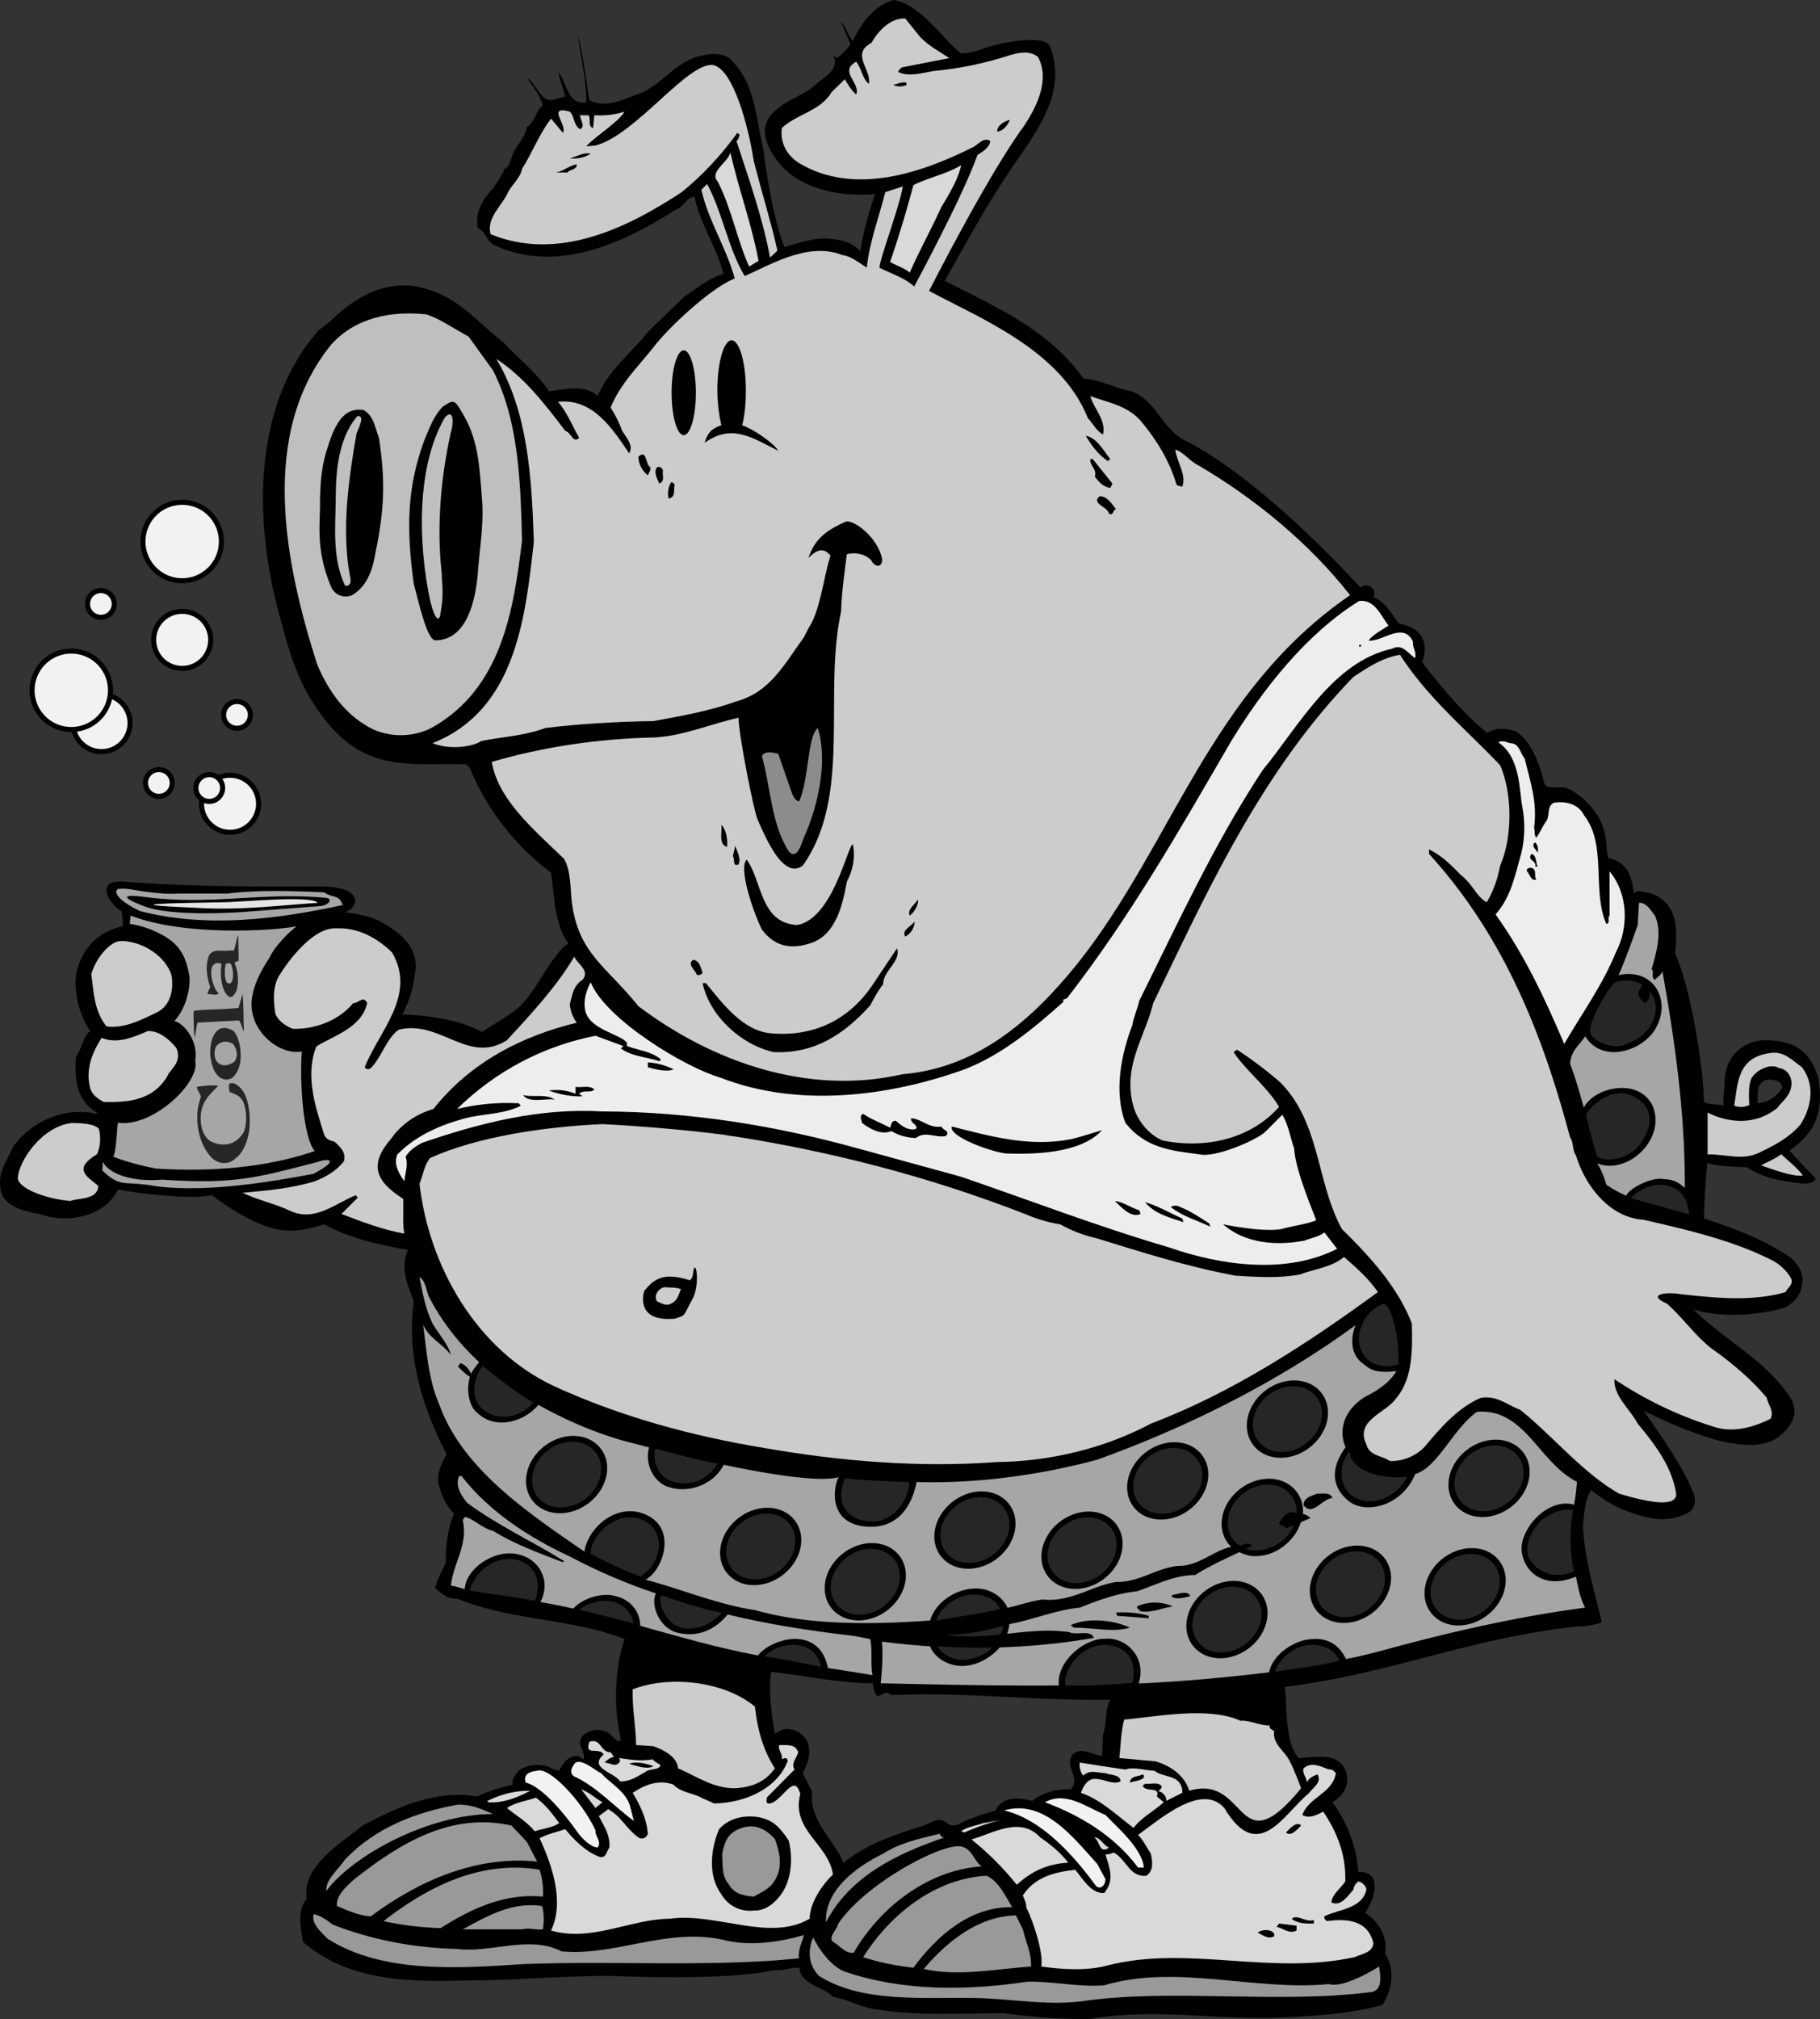
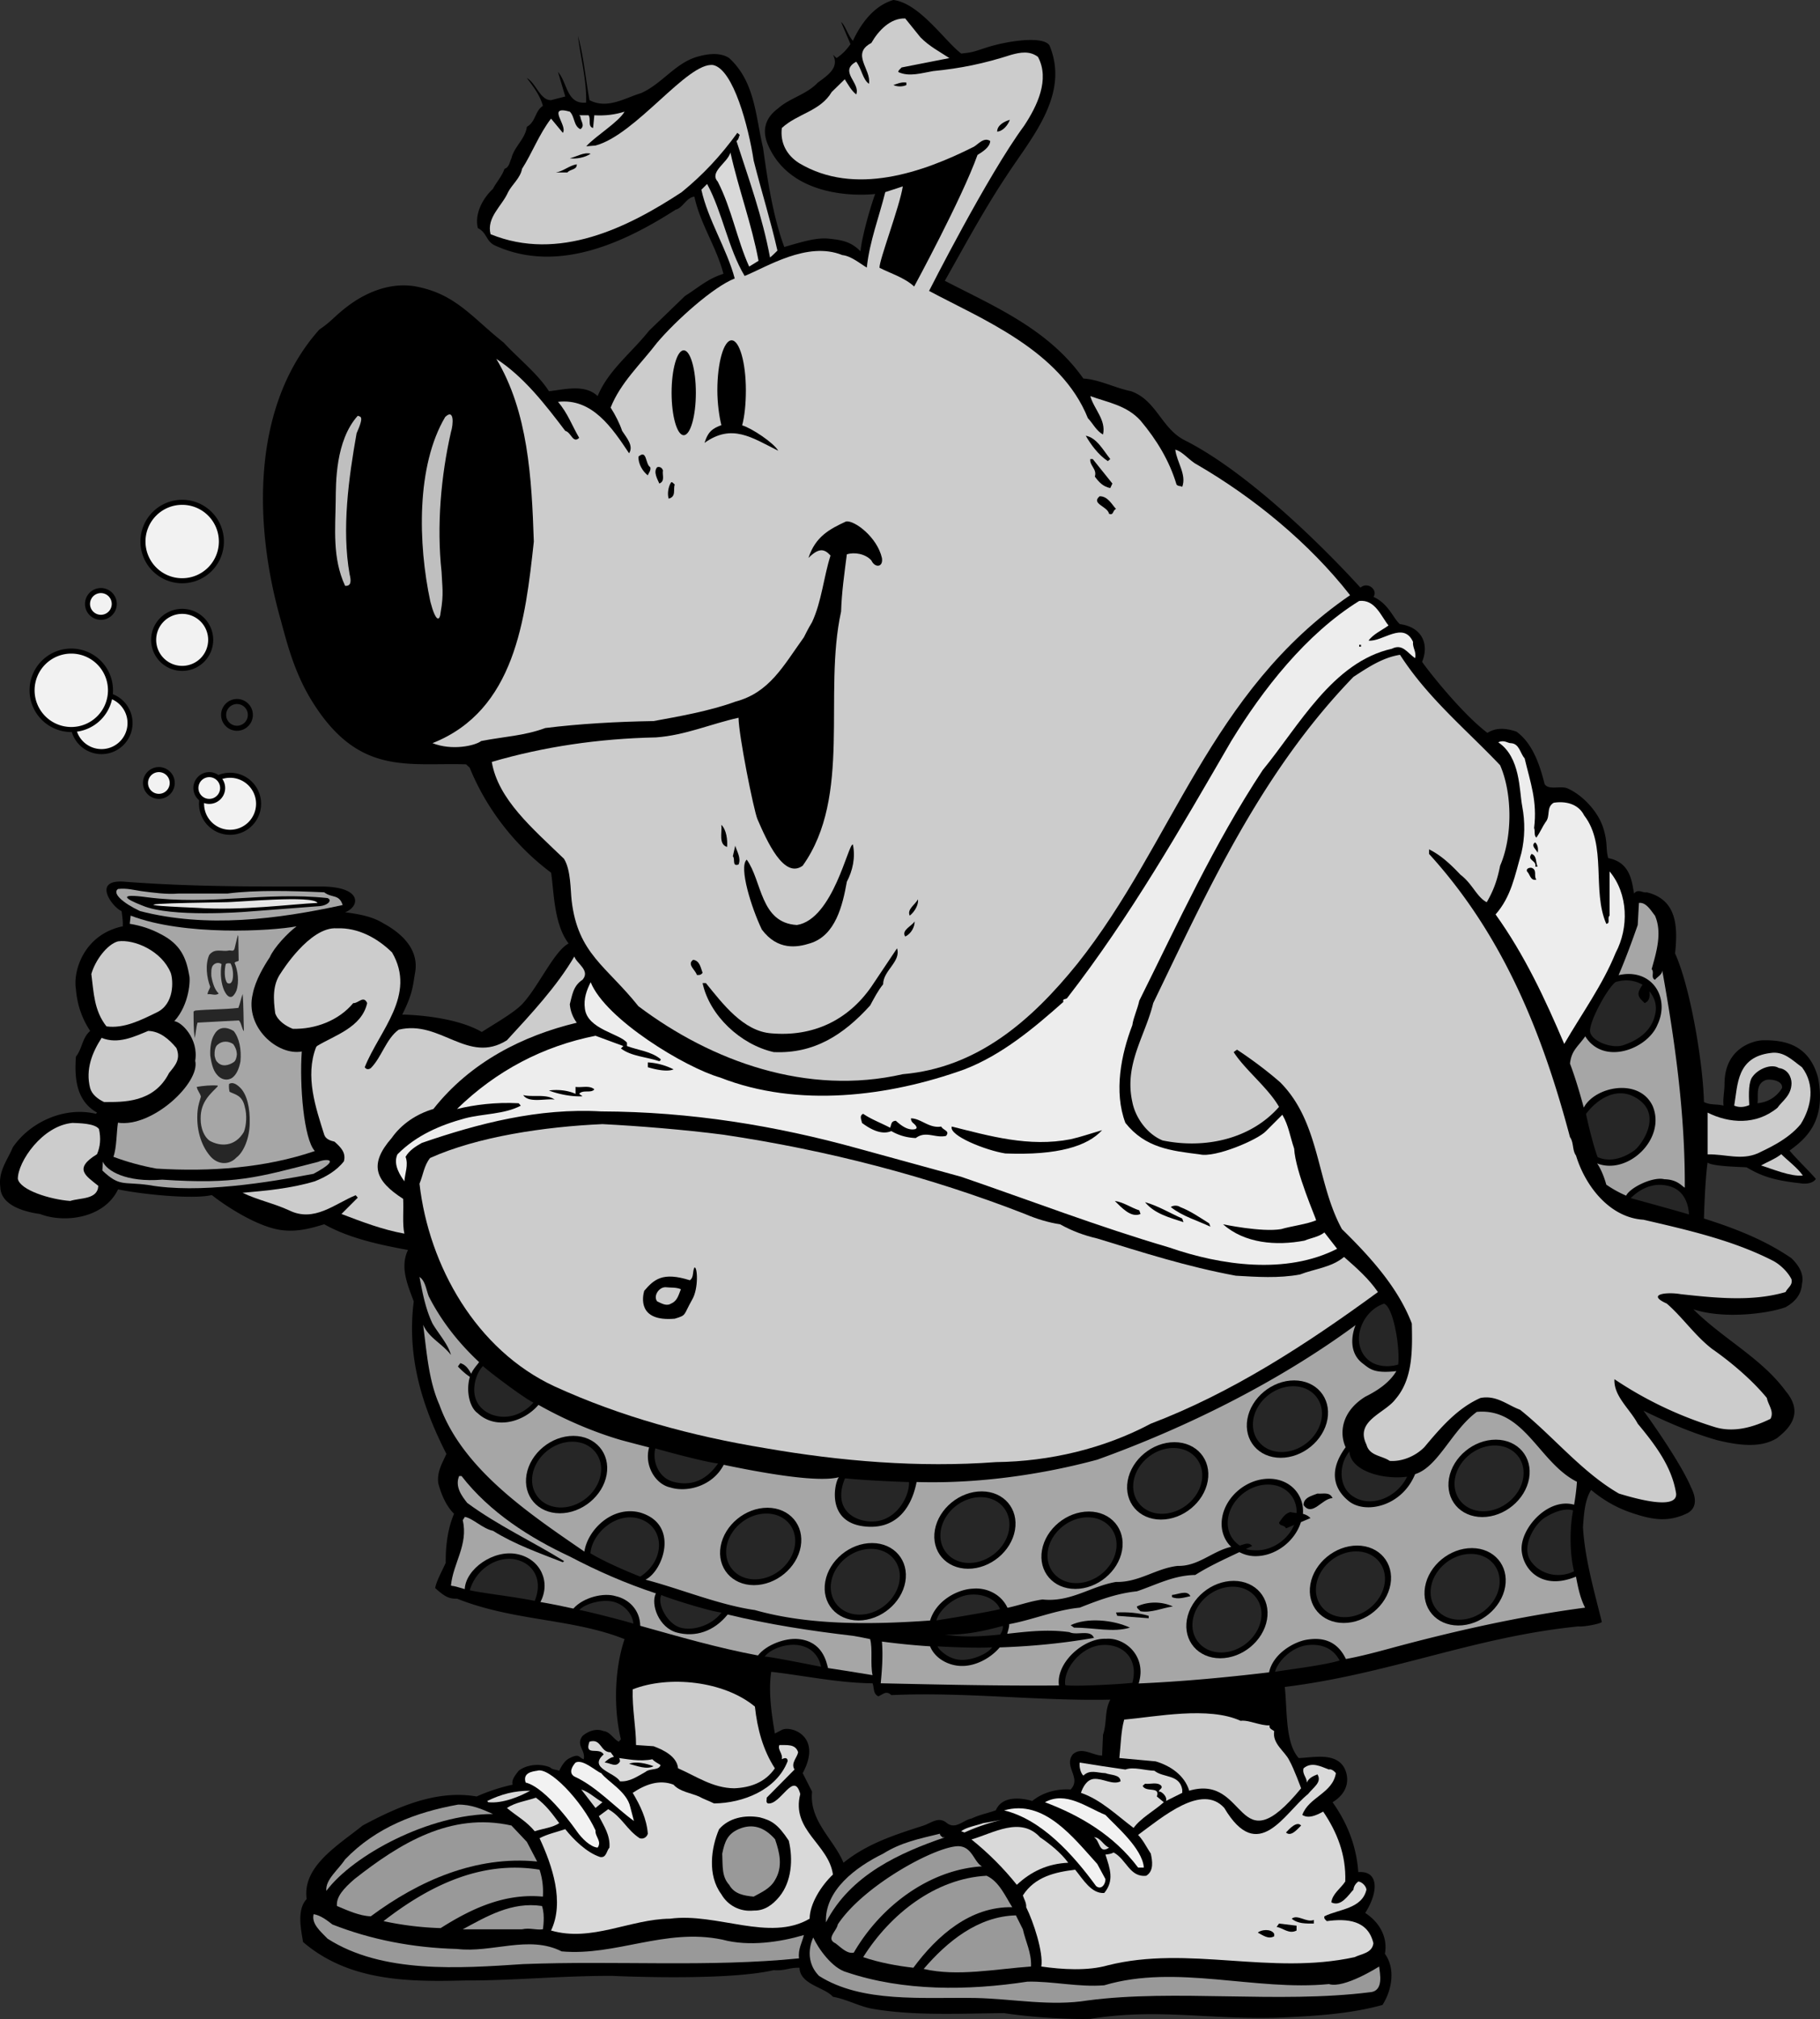
<svg xmlns="http://www.w3.org/2000/svg" width="361.06" height="400.34">
  <rect width="100%" height="100%" fill="#333333" stroke="none" />
  <path d="M190.695 10.625c2.102-.242 2.102-.242 4.844-1.145 3.992-1.316 11.351-2.476 12.66-.48 4.082 9.781-3.598 18.3-8.52 25.86-4.5 6.777-8.277 13.8-12.238 20.82 9.719 5.039 20.52 9.539 27.48 19.379 3.118.18 6.239 1.859 9.477 2.52 5.043 1.8 6 7.378 10.621 9.718 11.582 5.824 25.782 19.277 34.871 29.223 1.5-1.266 3.5.484 2.594 1.835 3.031 1.399 3.906 4.274 5.223 5.395 4.558.629 5.808 4.129 4.414 7.484 1.02 1.52 7.8 10.184 12.96 14.086 1.802-1.14 3.84-.902 5.759-.242 3.18 2.281 4.62 6.54 5.582 10.379.777 1.32 3.18.242 4.617.902 2.941 1.32 6.023 4.586 7.035 7.86.941 3.035.441 4.16.98 5.941 4.586.844 4.711 5.094 5.125 7.02.782-1.02 1.743-.063 2.52-.243 5.941 1.442 6.191 6.692 5.61 12.11 3.081 6.832 5.55 21.851 5.73 29.473 1.32.66 2.441.347 3.883.71-.157-1.351.195-2.847.199-4.355.02-7.246 6.02-8.621 7.738-8.598 4.38-.058 9.031.977 10.8 7.36 1.731 8.742-2.519 12.242-5.644 14.511 1.743 2.04 3.606 3.75 5.223 5.61-.598.96-2.152 1.047-3.113.867-5.735-.621-7.985-1.621-10.625-3.156-1.11-.09-6.84-.172-7.739-.95-.542 3.72-.722 11.098-.722 11.098 6.062 1.922 12 4.203 17.344 7.863 1.437 1.38 2.578 3.18 2.097 5.098-.12 2.16-1.441 3.602-3.242 4.621-3.418 1.258-12.223 2.43-18.297.418 5.88 5.883 13.5 9.66 18.297 16.203 3.527 4.184 1.082 7.203-1.738 9.364-2.61 1.57-6.11 1.82-11.942.355-5.039-1.441-9.84-3.539-14.52-5.82 0 0 7.2 9.84 9.481 15.3.371.735 1.746 3.61-.718 5.004-3.786 1.856-6.91 1.356-10.86.036-3-.961-5.762-2.52-8.281-4.621-1.262 1.98-1.441 4.8-1.621 7.382.36 6.297 2.3 12.93 3.742 18.809-.36.36-3.5.988-4.7.871-20.76 2.098-37.32 9.418-58.198 12 .507 4.629.058 11.098 2.757 14.098 2.758-.059 7.2-1.2 9 1.86 1.079 1.98 1 4.92-2.28 6.901 2.94 4.141 4.741 8.7 5.1 13.86 3.93-.34 4.18 3.66 1.38 8.101 2.879 1.86 4.5 4.86 3.902 8.098 2.156 2.941 1.379 7.262-.48 10.14-6.481 1.801-13.622 2.22-20.762 2.52-13.68.418-23.938-1.918-37.2.242-4.62.118-11.519-.3-17.101-1.14-8.34.058-17.938.597-26.34-.903-2.637-.539-4.918-1.859-7.617-2.34-1.68-1.917-6.516-2.398-6.637-5.757-2.09-.051-2.965.66-5.125.48-9.539 2.219-31.918 1.137-31.918 1.137-9.84-.059-20.101.96-29.101.902-11.34.297-23.16.238-32.34-7.62-.422-2.579-1.262-6.419.719-8.52-.899-6.48 6.18-10.621 11.101-14.579 6.84-3.66 14.578-7.14 22.621-5.761a36.78 36.78 0 0 1 7.137-2.34c-.297-.899.543-1.922 1.203-2.762 1.617-1.258 4.258-1.5 6.238-.66.48.48 1.2.422 1.801.66.48-.957 1.078-2.039 2.098-2.52 1.976-.968 1.726-.093 2.762.243.421-1.8-1.622-2.762-.239-4.621 1.137-.961 2.7-1.559 4.2-.961 1.257.12 1.917 1.562 3 2.101l.417-.48c-1.5-6.18-1.257-13.98.723-19.86-10.441-4.14-21.887-3.515-33.195-8.011-1.567-.004-2.317-.254-4.367-2.11.175-1.27 1.425-3.515 2.086-5.015-.036-3.13.34-6.63 1.648-9.723-1.434-1.406-2.457-3.547-3.117-6.008-.317-2.273.765-3.992 1.605-5.855-4.62-9.059-7.922-18.957-6.48-30.238-1.14-3.122-2.82-6.782-1.14-10.2-5.52-1.02-11.583-2.28-16.622-5.101-2.578.781-5.098 1.5-8.098 1.199-4.957-.453-11.832-5.078-14.191-6.988-3.89.91-14.39-.215-18.605-1.137-2.786 5.797-10.704 6.746-15.504 4.887-3.407-.465-7.782-1.84-7.86-5.34-.422-3.18 1.399-5.29 2.477-7.871 3.422-5.04 10.3-8.149 16.48-6.649l.243-.242c-4.2-2.34-4.5-6.957-4.2-11.097 1.258-1.563 1.2-3.66 2.82-5.102-1.62-2.461-2.581-5.219-2.82-8.281-.601-3.598 1.578-10.883 9.364-12.477-.286-.344.214.719-.305-3-1.73-.656-6.106-6.406.66-5.82 13.441 1.02 25.918.957 39.54.957 7.57.207 7.07 3.957 4.14 5.101 2.804.356 5.43.856 7.515 2.145 4.79 2.586 7.04 5.96 6.383 9.742-.492 2.852-.469 4.219-2.558 8.395 0 0 9.964.074 15.78 3.453 2.31-1.504 6.302-3.754 7.981-5.496 3.239-3.418 6.328-10.508 9.239-12.059-3-3.898-2.91-10.7-3.48-14.039-7.38-5.52-12.962-12.96-16.142-20.82l-.718-.66c-11.64-.36-21.32 2.32-30.512-12.442-3.316-5.328-4.809-10.738-6.207-16-5.402-18.84-6-42.539 7.617-57.777 2.531-1.711 2.781-2.461 5.633-4.64 3.398-2.571 8.648-5.071 14.238-3.743 7.38 1.621 10.61 6.164 16.672 10.961 3 3.242 6.719 6.121 9 9.66 2.938-.3 7.078-1.5 9.66.961 2.098-5.101 6.778-8.64 10.2-12.96l7.14-6.9c2.52-1.558 4.488-3.425 7.617-4.378-1.379-5.344-4.617-9.903-5.758-15.301-1.562.121-2.28 2.219-3.722 2.578-10.2 6.543-23.399 12.723-35.758 7.14-1.922-.84-1.621-2.581-3.48-3.48-.66-2.699.78-5.699 3-7.8.601-1.2 1.8-2.52 2.28-3.958.958-.3 1.02-1.382 1.38-2.101.539-2.281 2.761-3.84 3.058-6.242 1.742-.899 1.621-3.18 3.18-4.137-.54-2.043-1.86-3.781-3.18-5.52 1.801.958 2.64 4.438 4.801 4.38l2.82-.723-1.441-4.856c1.863 2.04 1.684 6.477 5.582 6.059.121-4.442-1.082-8.82-1.621-13.203 1.14 4.082 1.5 8.46 2.281 12.722 3.54 1.86 7.02-.421 10.2-1.379 4.14-1.8 6.718-5.882 11.101-7.199 1.86-.543 4.5-1.023 6.418.239 5.16 4.738 5.223 11.578 6.723 17.82.898 6.539 1.988 13.64 4.207 19.64 4.175-1.226 6.558-1.902 8.992-1.64 2.683.289 4.308.664 6.125 2.488.308-3.074 2.008-8.902 2.91-11.363 0 0-15.852 2.039-21.098-9.367-1.136-2.399-1.379-5.22 1.864-7.618 2.277-2.042 5.632-2.726 7.859-5.101 2.273-1.625 4.258-3.121 3-5.52l.719.66c1.14-.78 1.922-1.562 2.761-2.761l-1.863-4.38c.781.54 1.32 2.579 2.34 3.72 1.562-3.36 4.14-6.961 8.043-8.098 5.219.66 10.273 8.254 13.453 10.625zm159.668 203.512c-2.219.781-1.473 3.242-1.703 4.62 1.98-.179 3.781-1.198 4.86-3 .242-1.378-2.012-1.859-3.157-1.62zM153 331.5c-.598 3.84.062 8.34.722 12.238l1.38-.718c1.679-.903 8.163 1.109 4.14 8.578l1.86 3.66c-.602 5.82 4.257 9.36 6.238 14.101 4.742-3.84 10.32-5.582 15.902-7.379 1.68-.601 3.023-1.851 4.617-.48 1.742 1.32 3.242-.602 4.863-.902 1.797-.84 3.418-1.094 4.84-1.645 1.203-2.824 4.82-2.555 7.219-1.836 2.102-1.738 4.98-2.457 7.617-2.277 2.223-2.34-1.437-4.5.422-6.961 1.8-1.621 3.84.18 5.82.238l.18-4.137c.84-2.46.242-4.62 1.442-6.96-14.461.3-28.563-1.563-43.442-.903-1.02-.957-1.558-.18-2.578.242-1.082-.539-.781-1.68-1.14-2.582-6.72-.058-13.38-1.5-20.102-2.277" />
  <path fill="#a6a6a6" d="M244.246 306.719c-1.465-1.41-2.192-3.504-1.781-5.848.75-4.234 4.91-7.664 9.296-7.652 4.114.011 7 3.094 6.723 6.96.543.134 1.086.407 1.496.84l-1.902.805c-.02.07.02-.07 0 0-1.172 3.766-4.984 6.75-9.024 6.742-1.222-.004-2.234-.316-3.187-.796-2.996 1.43-5.914 2.734-8.746 4.527-4.32.062-7.8 1.98-11.582 3.242-4.078.418-7.68 1.8-11.34 3.238-4.805.47-9.313 2.414-14 3.274.066.64-.379 1.738-.375 1.906 4.043-.445 8.035-.926 12.336-.32 1.441.722 4.2-.598 4.86 1.14-6.02 1.051-12.329 1.676-18.692 1.883-1.938 2.281-5 3.781-7.688 3.676-2.195-.04-5.062-1.27-6.125-3.89a138.295 138.295 0 0 1-9.554-.946c.238 2.879 0 5.758-.239 8.277 11.543.25 23.43.532 35.356.43-.625-4.516 4.937-9.453 9.312-9.254 3.813-.324 8.188 3.488 6.5 8.86 8.715-.383 17.36-1.196 25.872-2.208.816-3.789 5.023-6.05 7.382-6.453 2.684-.46 5.934-.21 7.864 3.809 2.82-.508 5.949-1.34 8.691-2.082 12.602-3.422 25.922-6.422 38.762-8.102-.985-1.89-1.403-4.015-1.809-6.152-6.637 2.754-10.387-1.246-10.773-5.078-.438-4.313 5.136-10.668 10.398-9.184.258-1.484.461-2.996.563-4.543-7.559-3.78-10.38-14.703-19.86-13.863-4.98 3.66-7.652 10.922-12.246 12.348-2.656 6.511-10.031 8.011-13.254 5.27-2.152-1.759-4.465-5.259-.523-10.606-1.254-2.688-.93-7.016 3.883-10.012 2.433-1.215 4.789-2.766 6.175-5.078-4.437.5-5.25-.438-6.66-1.508-3.61-2.738-1.433-7.617-1.433-7.617-15.418 11.34-33.723 20.383-51.243 26.683-11.078 2.993-23.77 4.797-35.84 4.43-1.199 6.074-4.824 9.512-10.527 8.781-7.894-1.011-5.484-9.52-4.843-9.746-3.899 1.043-13.641-.507-22.895-2.449-2.184 4.238-7.309 5.55-10.605 4.488-2.954-.625-5.204-4.375-4.196-7.937a367.903 367.903 0 0 1-5.594-1.465c-5.41-1.578-11.136-4.023-16.355-6.969-2.934 3.434-8.496 4.996-12.09 1.625-1.61-1.148-2.324-4.449-1.52-7.183-.827-.54-1.613-1.25-2.374-2.055l.48-.66c1.078.305 1.652 1.191 2.156 2.11.356-.876 1.04-1.59 1.575-2.313-4.02-3.746-7.457-8.074-9.97-12.996-.542-1.32-.66-3.059-1.859-3.899.598 3.18 1.2 6.36 2.579 9.238 1.199 2.043 3.12 4.141 3.66 6.243-1.739-2.282-4.38-3.36-5.52-6 .719 5.398 1.078 11.039 3.238 15.898 4.563 12.781 17.957 21.652 28.758 29.09.578-4.164 5.39-9.164 10.985-7.77 7.968 2.293 4.656 11.606 1.132 13.332 6.903 1.801 14.567 5.008 21.708 6.028 10.695 3.035 23.058 2.898 34.753 2.074 1.188-3.953 5.438-6.203 8.508-6.32 2.867-.258 5.68 1.242 6.844 3.797 2.32-.493 4.555-1.32 6.953-1.649 5.578.598 9.602-2.64 14.578-3.48 4.563.117 7.922-2.7 12.242-3.18 4.09.11 6.883-2.953 10.606-3.781" />
  <path fill="#ccc" d="M182.582 7.379c1.738 1.8 3.957 2.941 5.758 4.14l-9.48 1.86c-.24.3-.661.539-.661.902 2.16 1.02 4.742.176 6.902-.183 5.461-.54 10.04-1.47 15.48-3.22 1.81-.5 3.661-.858 5.34.403 2.4 4.5-.179 9.778-2.761 13.676-7.258 9.844-18.844 32.727-18.844 32.727 10.32 5.539 26.133 11.78 31.504 25.234 1.02 1.082 1.68 2.52 3 3.242.66-2.883-1.8-5.039-2.52-7.62 3.422 1.257 7.2 1.8 9.962 4.858 3.238 3.84 5.757 8.04 7.136 12.66.301.422.844.239 1.14.481.903-2.46-1.077-4.86-1.378-7.379 1.5.36 2.82 2.219 4.379 3 11.043 6.418 22.14 15.418 30.3 25.86-27.84 19.078-35.16 49.257-54.058 73.02-9.242 11.46-19.98 20.698-34.68 21.96-18.902 4.32-37.87-2.5-52.449-13.48-6.363-7.98-12.012-10.391-13.246-20.946-.246-2.094-.14-6.07-1.516-8.281-6.25-6.04-13.07-11.773-14.328-19.215 10.258-3 21.117-4.621 32.578-4.86 5.82-.421 10.922-2.698 16.38-3.898-.005 3.309 2.995 18.309 3.745 20.11 1.875 4.324 5.25 11.949 8.977 9.23 9.84-13.8 4.02-34.023 7.617-50.402.121-3.899.66-7.559 1.14-11.34 1.5-.48 3.66-.121 4.86 1.2.723 1.562 2.406 1.386 2.102-.481-.946-4.133-5.446-7.508-7.114-7.239-3.242 1.5-6.082 2.98-7.464 7.239 2.007-2.008 3.132-1.883 4.379-.477-1.38 4.32-1.743 9.059-3.66 13.2-.712 1.144-1.622 3-1.622 3-4.14 5.757-6.824 10.972-13.605 12.773-5.11 1.87-11.293 2.945-16.215 3.847-7.258.118-14.758.54-21.48 1.38-4.2 1.558-8.16 1.68-12.72 2.577-1.261.961-5.82 1.942-9.66.422 16.38-6.48 18.422-24.539 20.102-39.96-.422-12.66-1.14-25.739-7.441-36.239 5.46 3.54 9.718 9.059 13.68 14.278 1.199.3 1.5 2.582 2.761 1.382-1.383-2.34-2.281-4.922-4.203-7.14 6.781-.782 10.742 5.16 14.102 10.199.96-1.5-.54-3.121-1.38-4.441-.48-1.438-1.32-3.118-2.28-4.618 1.98-4.98 5.94-8.582 9.242-12.902 3.777-4.438 11.132-11.04 15.375-12.7-1.563-5.878-5.297-11.597-6.618-17.597l1.141-1.14c3.059 5.64 4.14 12.718 7.441 18.238 4.293-1.715 12.418-6.965 19.38-4.14 1.8.179 3.663 1.8 4.859 2.476.539-5.16 2.46-10.098 3.66-14.957l3.48-1.141c-.601 3.961-4.742 14.762-4.62 16.14 2.1 1.083 4.91 1.907 6.874 3.712 0 0 9.446-17.391 12.567-26.09.96-.598 2.46-1.5 2.52-2.762-1.263-.836-2.403.664-3.243 1.14-10.137 5.102-23.637 9.84-34.68 3.243-2.457-1.563-3.777-4.02-3.418-6.961 3.121-2.879 7.621-3.3 9.899-7.14l2.582-2.52c.66 1.02 1.32 2.281 2.277 3 .902-2.281-3.539-4.559 0-6.48 1.082 1.382 1.262 3.48 2.524 4.382.539-2.82-3.66-5.941.476-8.101 1.442-2.52 3.84-4.98 6.723-4.86l3 3.719" />
  <path d="M135.64 86.293c1.329 0 2.407-3.766 2.407-8.414 0-4.649-1.078-8.414-2.407-8.414-1.328 0-2.406 3.765-2.406 8.414 0 4.648 1.078 8.414 2.406 8.414m11.59-1.949c1.82.504 6.285 3.472 7.16 5.035-5.285-2.64-9.187-5.438-14.625-1.563.75-2.375 1.688-2.875 3.344-3.515-.441-1.75-.797-4.399-.797-6.922 0-5.469 1.266-9.899 2.828-9.899 1.563 0 2.829 4.43 2.829 9.899 0 2.668-.25 5.184-.739 6.965" />
  <path fill="#ccc" d="M149.52 31.86c1.62 6.394 3.37 11.894 4.71 17.828-.465.44-.93.949-1.469 1.37-1.5-8.038-4.199-15.538-6.66-23.101.48-.297.418-.777.66-1.2l-.48-.417c-3.36 4.617-6.781 8.281-11.039 11.758-10.68 7.023-24.422 13.859-37.922 8.34-.84-3.36 2.281-5.579 3.48-8.34.72-1.438 2.461-2.82 2.762-4.618 1.977-3.062 3.36-6.843 5.758-9.96l2.34 2.82c1.02-1.442-3.36-5.52 1.379-4.203 1.023 1.023.722 2.82 2.101 3.484 1.02-.723 0-1.683 0-2.523l-.238-.239h1.86c.539.72-.243 2.22.898 2.52l.242-2.52c2.16.121 4.137-.12 6-.722-1.203 2.101-5.687 4.777-7.605 6.875l1.843-.153c8.04-2.14 18.282-16.629 23.34-15.96 4.035.855 7.035 12.355 8.04 18.96" />
  <path d="M179.82 16.86c-.719.359-1.86.359-2.578 0 .598-.18 1.559-.66 2.578-.481v.48m20.52 6.899c-.36 1.023-1.38 2.281-2.52 2.34 0-1.317 1.5-2.04 2.52-2.34m-83.16 6.722c-1.141.778-2.88 1.079-4.141.899 1.383-.3 2.762-1.258 4.14-.899" />
  <path fill="#d9d9d9" d="m150.48 51.719-1.86 1.14c-2.398-5.28-3.48-11.52-6.237-16.859-1.743-1.922 1.976-3.723 2.52-5.762 1.616 7.262 4.198 14.102 5.577 21.48" />
  <path d="M114.422 32.578c.058 1.14-1.262.902-1.86 1.621h-2.281c1.5-.242 2.64-1.379 4.14-1.62" />
-   <path fill="#d9d9d9" d="M186.722 41.098c-1.98 4.382-4.32 8.582-6.242 12.96-1.09-.93-2.215-1.18-3.898-2.113a223.37 223.37 0 0 0 4.617-15.226c3.063-1.559 6.48-2.16 9.48-3.961-.539 2.64-2.34 5.699-3.957 8.34" />
-   <path fill="#bfbfbf" d="M97.8 73.438c5.102 9.96 5.462 22.019 5.762 33.722-1.68 14.098-4.14 29.219-17.582 36.957-4.078 2.34-9.66 2.223-13.62-.418-4.798-2.941-7.72-7.82-9.477-12.062-6.301-19.797-11.641-45.477 2.816-63.297 4.863-5.461 12.063-6.719 18.902-6 3 1.02 5.578 2.937 8.34 4.379l4.86 6.719" />
  <path d="M92.039 82.438c3.101 5.44 3.101 10.94 3.66 17.582.191 4.859-.598 9.058-.898 13.617-.41 4.742-1.91 13.367-8.5 13.332-1.66-.215-3.32-7.93-4.22-11.23-1.44-10.61-1.44-18.86 2.098-28.442 1.211-2.918 1.961-4.918 3.66-6.66 2.301-1.508 2.301-1.508 4.2 1.8M75.18 86.82c1.21 8.059 1.21 13.809-.72 22.918-.534 3.215-1.62 6.54-4.62 8.282-1.618.66-3.418 0-4.141-1.622-3.309-7.77-2.059-13.144-2.219-17.378.16-5.016.41-7.641 2.496-13.102 1.664-3.79 3.446-4.98 6.145-4.621 2.101 1.203 2.281 3.601 3.058 5.523" />
  <path fill="#bfbfbf" d="M89.46 85.68c-1.98 8.699-2.855 18.59-1.859 27.718.102 2.793.477 4.356-.172 7.946-.164 1.91-.976 2.097-2.054-2.051-2.461-11.5-2.809-26.89 2.945-36.613 1.82-1.739 1.633 1.449 1.14 3m-18.718.238c-1.563 8.82-2.977 18.96-1.383 27.96.281 1.126.422 2.4-.898 2.282-2.57-5.531-1.922-11.402-1.86-17.039.04-3.242-.086-11.742 4.38-16.683.421.242 1.41-.184-.239 3.48" />
  <path d="m220.262 91.02-.481.418c-1.922-1.258-3.422-3.36-4.383-5.04 2.223.422 3.485 2.942 4.864 4.622M129 92.637c.18.66-.301 1.082-.48 1.62-.958-.718-1.919-2.218-1.86-3.718 1.742-1.5 1.32 1.5 2.34 2.098m91.68 3.242-.418.898c-1.442-.297-2.223-1.14-3.063-2.277.48-1.5-1.078-2.16-.898-3.48h.48l3.898 4.859m-89.159-2.582c-.18.902.48 2.101-.72 2.582-.359-.84-1.261-2.34-.417-3.242.539-.18 1.02.183 1.136.66m2.341 2.762c-.36.96.362 2.398-1.2 2.82-.3-.84-.121-2.34.48-3.242.301-.117.48.3.72.422m87.538 4.859c-.719.3-.418 1.32-1.379.96-.297-1.5-3.66-1.98-1.86-3.48 1.622 0 2.403 1.622 3.24 2.52" />
  <path fill="#ededed" d="M275.46 124.02c-1.198.898-3 1.68-3.96 3 2.761.3 6.898-3.903 8.82.238-.121 1.199.719 1.98.422 3.242-1.563-1.02-2.461-2.941-4.621-1.863-11.762 2.64-18.422 15.3-25.621 24.062-9.66 14.64-16.801 30.301-24.48 45.719-.36 1.68-1.2 3.422-1.38 4.86-2.218 5.761-3.718 13.202-1.378 19.382 3.96 4.977 9.058 5.52 14.757 6.238 2.996.73 11.52-2.878 13.14-4.62l3.24-3.239c1.26 2.16 1.5 4.258 2.343 6.719.238 4.562 4.363 13.906 4.363 14.207-1.8.777-4.965 1.164-6.945 1.754-3.898.66-11.52-.961-11.52-.961 4.258 3.781 10.5 4.32 16.141 3.242 1.32-.543 2.82-.723 3.961-1.621l2.52 3.238c-10.083 5.16-23.04 3.301-33.243-.238-14.277-4.2-27.36-9.242-41.34-14.04-6.777-1.859-13.558-3.722-20.34-5.581-16.437-4.559-33.3-7.32-51.058-7.38-12.422-.718-24.422 2.4-35.582 6.24-1.2.66-2.52 1.5-3.238 2.76.601 1.622-.121 3.24-.239 4.86-.66-.96-2.34-3.238-1.382-5.34 3.722-3.78 8.52-5.82 13.382-7.14 3.66-.961 7.797-.778 11.098-2.52l-.418-.48c-4.68-.238-8.703.3-12.242 1.14 7.8-7.62 17.16-12.48 27.48-14.52l5.52 2.04-.48.48c2.042 1.559 5.101 1.68 7.62 2.52.18-.121.36-.238.239-.418-1.918-1.563-4.438-1.742-6.656-2.582v-.66c-1.383-1.801-7.805-2.63-8.344-6.719-.297-2.039.363-3.719 1.14-5.281 2.961 7.37 18.782 16.922 25.68 18.902 15.422 6.059 33.48 3.777 48.48-1.62 7.442-2.88 13.68-8.103 19.622-13.38-.239-.66.422-.48.718-.723 12.602-16.257 22.442-33.539 32.582-51 6.239-10.199 14.82-21.238 25.38-27.777 3.18-.363 4.378 3.117 5.82 4.86" />
  <path d="M269.64 128.219h.36v-.36h-.36v.36" />
  <path fill="#ccc" d="M277.742 129.84c5.52 8.578 13.02 14.7 19.86 21.898 2.46 5.64 2.46 14.282 0 19.922-.587 2.969-1.337 4.969-2.657 7.242-1.98-1.02-2.863-3.703-5.203-5.445-1.922-2.039-3.902-3.898-6.242-5.039v.902c14.82 16.258 22.562 35.817 27.96 56.16.778 1.079.423 2.579 1.2 3.657 1.8 5.941 6.601 12.3 13.379 12.722 8.52 1.98 17.64 4.02 25.62 8.098 1.442.723 3 2.223 3.724 3.66.355 1.203-.782 1.742-1.145 2.582-6.539 1.918-13.68 1.2-20.816.418-2.782-.488-6.907.012-2.762 1.863 3.18 2.758 5.578 6.36 9 9 3.539 2.457 7.86 6.06 10.86 9.72.242 1.378 1.5 2.64.718 4.14-3.297 1.617-7.258 2.82-11.098 1.617a75.627 75.627 0 0 1-19.859-9.477c-.18 3.36 3.059 5.88 4.617 8.817 3.485 4.203 6.781 8.523 7.621 13.863.246 3.344-7.98 1.02-11.34 0-7.32-4.203-13.14-11.46-19.617-16.62-2.582-.962-4.68-2.942-7.863-2.34-4.617 2.038-7.98 6-11.098 9.718-1.742 1.8-4.441 2.941-6.902 2.762-1.559-1.082-4.02-.961-4.617-3.243-2.34-4.738 3.66-6.18 5.758-9 3.48-4.019 3.359-9.777 3.242-15-2.7-7.078-8.16-13.14-13.863-18.718-5.098-9.301-4.258-21.059-12.239-29.102-2.46-2.16-5.64-4.558-8.582-6.48l-.656.48c2.219 3.48 6.84 7.082 9 10.863-5.582 6.36-14.64 8.399-23.102 6.657-3.058-1.258-5.398-4.5-6-7.617-1.68-7.5 2.582-13.141 4.141-19.622 10.828-22.367 21.324-45.68 39.719-64.68 2.941-1.921 5.82-3.84 9.242-4.378" />
-   <path fill="#8c8c8c" d="M159.48 166.078c-.465 1.176-1.34 4.55-3 2.762-3.539-5.582-3.539-12.602-5.34-18.902.66-1.2 2.34-.66 3.243-.481.882 2.547 1.632 4.672 2.5 7.14.293.844.617 2.04 1.636 2.34 1.98-4.257 1.621-12.933 3.723-14.578 2.023 6.52.117 15.301-2.762 21.72" />
  <path fill="#ededed" d="M302.46 150.36c1.141 4.8 2.555 8.519 1.88 13.84.242.48-.078 1.519.46 1.878.84-1.2 1.215-2.2 1.79-3.02 1.082-1.261.07-2.921 1.629-3.878 2.222-.36 4.863.117 6.062 2.52 4.559 5.878 1.5 14.878 4.379 21.48.902-.063.121-1.2.66-1.621v-8.762c3.719 4.441 3.84 11.16 1.2 16.14-2.579 6.36-6.72 12.063-10.2 18.063-3.781-8.883-7.86-17.64-13.621-25.68 3.121-3.543 3.816-7.691 5.137-12.242.68-2.95.746-6.082.144-9.238-.59-3.086-.34-9.711-4.75-12.652 1.16-.56 1.91.19 2.469.171 1.742.059 1.863 2.04 2.762 3" />
  <path d="M144.242 167.938c-1.742-.54-.961-2.82-1.14-4.38 1.019.962 1.257 3 1.14 4.38m160.797 1.14c-.238-.598-1.2-1.2-.719-1.86l.242-.179c.657.598.598 1.68.477 2.04m-135.84-1.622c.543 2.582-.059 5.223-1.2 7.383-.84 4.68-2.23 10.644-7.269 12.203-2.59.836-6.465 1.46-9.59-2.723-2.039-4.203-4.625-12.441-3-13.863 3.059 4.203 2.641 12.543 9.961 12.961 7.2-1.14 10.2-16.32 11.098-15.961m-22.679 3.961c-1.38.48-.598-1.14-1.137-1.621l.476-2.098c.363 1.2 1.203 2.461.66 3.719m158.52.422h-.477c.36-1.262-1.742-1.203-.722-2.52 1.082.36.78 1.68 1.199 2.52m-.239 2.578c-1.199.3-1.261-1.078-1.859-1.621-.242-.598.48-.777.899-.719 1.199.422.359 1.68.96 2.34" />
  <path fill="#a6a6a6" d="M45.12 177.18c5.579-.723 12.602-.543 19.2-.243 1.563 1.2 2.942.301 3.66 2.52-12.96 2.82-26.941 4.621-40.199 1.203-3.39-1.594-5.578-3.531-4.379-4.383 1.738-.21 3.238.227 4.617.422 2.371.305 4.996.68 7.383.48h9.719" />
  <path d="M29.074 177.902c12.957 1.68 23.367-1.144 35.906.176 1.035.426.035 1.55-1.87 1.621l-14.466 1.106s-14.785 1.168-20.363-1.23c-3.766-1.446-4.707-2.423.793-1.673m151.406 3.657c-.597-1.262 1.082-2.16 1.621-3.239.18.899-.539 2.399-1.62 3.239" />
  <path fill="#a6a6a6" d="M328.32 181.559c1.5 3.421.242 7.379-.66 10.62.601.54-.238 1.68.66 2.098.48-.597 1.442-1.02 1.442-1.859 2.542 14.133 4.55 28.508 4.476 43.086-.598-.313-1.473-1.625-4.055-1.676-2.293-.574-6.855 1.676-7.578 3.258a22.714 22.714 0 0 1-3.945-2.188s-.645-2.52-1.816-4.207c6.109 2.375 13.734-4.875 11.027-11.37-2.668-5.692-11.48-3.88-13.676.308-.812-3.02-1.75-6.152-2.734-8.73.3-2.641 1.527-3.282 3.031-5.407 3.648 5.887 12.398 2.512 14.336-2.332 2.562-5.406-1.188-11.281-7.723-9.797 1.442-3.375 2.696-6.8 3.793-9.945l.242-4.379c1.442-.18 2.399 1.559 3.18 2.52" />
  <path d="M181.441 182.7c.059 1.019-.66 2.46-1.86 3-.839-1.262 1.38-2.102 1.86-3" />
  <path fill="#ccc" d="M77.781 188.86c4.922 8.456-2.539 15.5-5.422 22.757.3.48.781.48 1.203.18 2.16-2.16 3-5.758 5.52-7.617 8.277-2.043 13.738 6.957 21.48 2.097 4.797-5.218 9.899-10.68 13.38-16.617.417 1.38 3.237 2.758 1.62 4.617-1.863 1.203-2.043 3.063-2.523 4.86.12 1.383.601 2.582 1.383 3.66-10.563 2.523-21.063 7.742-28.442 17.101-3.34.98-6.34 2.98-8.281 5.762-4.559 5.219-3.309 8.469 2.281 12.059.121 2.281-.18 5.039.242 6.898-4.32-.777-8.402-2.34-12.48-3.898l3.238-3.239-.418-.48c-4.14 1.68-8.222 5.457-13.203 3-3-1.383-6.238-2.043-9.238-3.48 4.621-.422 9.539-.84 14.34-2.282 2.101-.84 4.261-2.039 5.761-3.96.477-1.739-.66-2.821-1.863-3.9-.777-.179-1.738-.48-2.039-1.378-1.68-5.34-3.84-11.582-1.621-17.34l.184-.242c3.418-2.098 8.879-3.66 9.957-8.52-.72-1.62-1.801.122-2.758 0-2.883 3.48-7.563 5.22-12 5.102-1.383-.543-2.942-1.562-3.48-3.062-.36-2.7-.602-5.641 1.14-8.04 0 0 5.7-9.238 11.098-8.82 4.14-.18 8.004 1.899 10.941 4.781m-43.914 4.039c.523 1.48.773 6.23-2.828 7.88-3.024 1.476-6.438 3.222-9.918 2.742-2.48-3.141-2.52-6.723-3-10.383.781-2.758 3.144-5.883 5.281-6.477 3.297-.453 8.688 1.906 10.465 6.238" />
  <path d="M175.199 195.18c-.957 1.14-1.797 2.757-2.578 4.199-5.281 5.82-11.102 9.601-19.14 9.238-6.598-1.5-12.72-7.258-14.098-13.68h.656c3.363 4.141 7.441 9.543 12.96 9.961 8.223.72 15.18-2.52 19.86-9.238l5.102-7.62c.84 2.64-2.762 4.378-2.762 7.14m-35.816-2.282c-.301.422-.66.48-1.141.422-.242-.96-2.043-2.101-.723-3 1.32.18 1.5 1.617 1.864 2.578m184.797 3.661c-.481 1.859.12 4.379-1.38 5.578-.539-1.977-.238-4.617 1.38-5.578" />
  <path fill="#ccc" d="M35 207.816c.902 2.223-.235 3.438-1.461 4.942-3.024 5.996-9.18 5.762-12.899 5.762-1.257-.602-2.398-1.5-2.757-2.762-.961-3.719.418-7.078 2.277-9.961 3.242 1.32 6.48-.238 9.242-1.379 2.34.062 4.16 1.66 5.598 3.398m322.48 3.801c2.64 3.48 1.918 7.801-.242 11.281-2.621 3.204-6.875 4.97-8.578 5.82-3.3 1.38-6.3.122-9.899.18v-8.28c4.254 2.128 9.602 2.554 13.86-.958.898-1.32 2.77-2.406 2.789-4.883-.02-1.273-.77-2.773-2.512-3-1.5-.957-4.133.227-5.16 1.641-.848.96-.848 3.336-.707 5.707-.96.418-1.973.535-2.992.113.723-4.199.476-9.61 7.2-10.441 2.644-.418 4.32 1.441 6.241 2.82" />
  <path d="M133.62 212.04c-1.198.538-3.538.058-5.1-.423v-.957a13.05 13.05 0 0 1 5.1 1.38M117.902 216c-.601.84-2.281 0-3 .898l.66.48c-1.922.122-4.62-.358-6.66-1.14 1.68-.238 3.719-.058 5.277.66v-1.378c1.262.18 2.762-.36 3.723.48m-7.863 2.04c-1.617-.302-5.156.78-6.238-.903 1.738.48 4.558-.297 6.238.902m66.543 5.578c.3-.719.18-1.32 1.14-1.379 1.137 1.02 2.52 2.04 3.957 1.621l.18-.242c-.238-.898-1.137-.84-1.137-1.86 1.977 0 3.598 2.04 6 1.622.418.781 1.797.84.957 1.86-2.16.48-4.02-1.079-6 .421-1.796-.062-3.418-.543-4.859-1.383-1.918.84-4.14-.359-5.82-1.617-.059-.543-.598-1.441.242-1.8 1.68 1.14 3.539 1.8 5.34 2.757" />
  <path fill="#ccc" d="M19.633 223.867c.418 1.863.257 3.512-.387 5-4.73 2.887-2.23 4.262.254 6.27-.117 2.761-3.598 2.343-5.578 3-3.961-.297-9.907-2.133-10.383-4.38-.02-3.366 4.855-10.581 10.863-11.097 1.258.059 4.387.07 5.23 1.207M143.52 225c20.581 3.059 40.741 8.277 59.82 15.719 2.222.96 4.8 1.738 6.96 2.039 2.34 1.32 4.801 2.222 7.38 2.82 9 2.762 17.761 5.582 27.48 7.379 4.14.242 8.52.543 12.723-.238 2.937-1.14 6.238-1.38 8.757-3.48 2.52 2.218 4.86 4.261 6.72 6.96-14.278 10.438-28.977 19.98-45.06 26.098-9.238 4.922-20.039 7.5-30.718 7.621-15.242 1.14-30.903-.18-45.723-2.758-14.637-2.402-28.68-6.242-41.82-12.242-15.54-7.2-24.957-23.879-26.817-40.2.72-1.738.899-3.6 2.098-5.1 9.387-4.231 22.652-6.204 34.2-6.72 7.019.36 16.14 1.082 24 2.102" />
  <path d="M212.398 225.898c2.102-.48 3.367-.953 6.242-1.8-2.875 3.156-8.75 5.03-19.199 4.62-3.8-.59-11.281-3.538-10.62-5.34 7.44 1.86 15.3 4.142 23.577 2.52" />
  <path fill="#a6a6a6" d="M29.48 234.977c-5.078-.7-5.715.402-9.176-2.88l.098-1.753c.738 1.785 4.613 4.16 11.766 3.57 14.597.965 18.722-.41 30.957-3.535 1.39-.625 4.89-.75-.926 2.375-8.816 1.68-22.809 4-32.719 2.223" />
  <path fill="#ccc" d="M357.66 233.098c-2.461.242-6.145-1.344-8.297-2.004 1.277-.715 2.902-1.34 4.012-2.235 1.262 1.258 3.207 2.68 4.285 4.239" />
  <path d="m226.02 240 .241.719c-1.921.84-3.78-1.32-5.101-2.582 1.738.242 3.18 1.32 4.86 1.863m8.519 1.617.242.723c-2.7-.903-5.7-1.621-7.621-3.961 2.582.719 4.922 2.16 7.379 3.238m5.581 1.621c-2.64-1.258-5.519-2.039-7.859-3.898.481-.36 1.38-.36 1.86 0 2.039.777 3.84 2.039 5.762 3.238l.238.66M137.285 257.75c-1.77 3.129-1.02 3.004-3.426 3.73-7.469.649-6.36-4.44-6.058-5.523 1.921-2.219 3.59-3.828 9.058-2.098.84-.601.48-1.742.902-2.52.598-.3.88 4.165-.476 6.411" />
  <path fill="#ccc" d="M135.082 255.637c-.48 1.14-.68 2.3-1.942 2.843-.96.598-1.918-.062-2.757-.421-.844-1.02.296-2.82 1.617-2.82 1.082.12 2.12-.02 3.082.398" />
  <path fill="#a6a6a6" d="M91.562 292.68c5.578 7.199 13.617 12.3 21.477 15.957 5.512 2.902 11.18 5.363 17.078 7.312-1.102 2.18.613 6.828 4.172 7.77 3.664.972 7.351-.215 10.07-3.586 8.125 1.976 16.543 3.262 24.84 4.226 1.14.18 2.281.418 3.422.66.539 1.981 0 4.919.48 7.141-3.918-.664-6.379-1.023-8.836-1.406-.312-1.188-1.062-5.313-5.906-5.754-2.594-.246-6.344 1.129-7.992 3.258-8.086-1.52-15.695-3.746-23.352-5.88-.062-3.187-2.312-5.312-4.859-5.874-2.328-.75-6.39.187-8.41 2.457-2.149-.48-4.324-.918-6.54-1.3 2.122-3.97.02-8.556-4.6-9.5-4.716-.97-10.216 2.968-10.41 6.94-3.196-.964-1.84-.43-2.735-.703.422-4.441 3.48-8.101 2.34-12.96l.421-.66c1.618.3 3.54 2.34 5.579 2.761 4.32 2.7 9.12 4.379 13.859 6.238l.242-.238c-6.18-3.84-13.082-7.02-19.203-11.52-1.2-1.5-2.457-3.3-1.617-5.34h.48" />
  <path d="M264.36 297.059c-2.099.058-4.02 3.78-5.759 1.378 0-1.5 1.68-1.859 2.758-2.277 1.082.117 2.402-.422 3 .899M236.16 316.5c-1.14.238-2.461.719-3.66.18v-.422c1.14-.059 3-1.078 3.66.242m-3.48 2.04c-2.16.3-4.258 1.32-6.418.96-.243-.3-.723-.543-.723-.96 2.223-1.02 4.922-1.02 7.14 0m-4.796 1.858v.48l-6.243-.48-.242-.66c2.281-.12 4.442.059 6.485.66m-3.723 2.34c-3.36 1.02-7.078 0-11.098 0l-.664-.48c3.242-1.559 8.403-1.078 11.762.48" />
  <path fill="#ccc" d="M149.762 338.398c.48 4.442 1.62 8.641 3.96 12.239-1.921 2.82-4.921 3.843-8.101 3.96-4.262-.058-7.5-2.398-11.102-3.96-.238-2.399-2.937-3.657-4.86-4.38l-3.48-.237c0-3.48-.777-7.2-.66-11.04 7.168-2.812 18.09-1.687 24.242 3.418m96.359 2.821c1.56-.239 3.962 1.02 5.763.898-.243.66.718.961.898 1.14-.422 2.52 2.16 4.02 3 5.821.898 1.559 2.34 5.52 2.34 5.52-12.98 15.78-10.48-2.97-22.2.48-.902-3.058-3.78-4.98-6.66-5.82l-7.199-.66c.297-2.578.297-5.22.957-7.618 6.258-.562 16.782-2.68 23.102.239" />
  <path fill="#d9d9d9" d="m121.14 347.457.66.902c-.718.121-1.44.66-1.859 1.141 1.078 0 2.281 1.137 3.059-.242-.059-.238 0-.54-.238-.66 1.199.12 4.199.78 6.66.242.48.539 1.078.777 1.617 1.14-.297 1.137-2.098.598-3 1.38-1.559.84-3.059 1.98-5.04 1.859-1.077-1.801-6.359-2.582-3.238-5.34-.902-1.559-3.902.48-2.82-2.52 2.399-.722 2.098 2.098 4.2 2.098m37.199 0c-.239 1.14-1.5 2.16-.72 3.422l-5.519 5.578c.059.363-.242.902.239 1.14 2.52.36 5.16-6.597 6.421-1.859-1.859 7.2 5.641 9.899 6.481 15.961-2.34 2.219-4.602 5.805-4.621 8.758-7.98 4.672-18.422-1.258-27.719 0-7.863.063-15.543 4.68-23.582 2.34 2.7-5.637.242-12.899-2.281-18.297 1.562-.84 3.363-1.203 5.101-1.8 1.621 2.038 4.2 4.62 6.899 5.519 1.262.238 1.262-1.2 1.863-1.86.18-2.46-1.082-4.261-2.101-6.242l1.859-1.379c2.7 1.5 3.66 4.082 6.242 5.762.777.238 1.438-.242 1.617-.902-.238-3-1.5-5.578-3-8.098 2.52-1.68 5.282-2.703 8.102-1.621 1.2 1.379 3.539 1.68 5.039 2.34.84.48 2.039.898 3 1.379 5.7-.059 12.36-2.641 14.582-8.34.059-.301-.102-1.004-1.14-.418.238-1.14-.903-1.922-.481-2.82 1.379.058 3.18-.301 3.719 1.437" />
  <path d="M129.66 350.219c-1.379.719-3.3-.059-4.86-.48 1.38-.54 3.422-.06 4.86.48" />
  <path fill="#f2f2f2" d="M119.281 351.598c1.2 1.62 5.11 3.656 5.758 6.722l.723 2.758c-3.602-2.578-7.442-6.84-11.82-8.82-1.2-.719-.423-2.04.237-2.758 1.442-.781 4.141 1.797 5.102 2.098" />
  <path fill="#d9d9d9" d="M223.262 350.879c1.62-.602 3.84.18 5.757.238 1.743 1.442 4.98.66 5.52 3.723v.66l-3.238 1.617c.3-.597-.418-1.558-1.141-1.86h-.238c-.063-.48.777-.538.476-1.14-.777-.84-2.156-.297-3.238-.418l-.48.418c.66 1.383 3.542 0 2.82 2.102l1.383 1.14c-1.864 1.68-4.563 3.121-6 5.098-3.422-2.578-6.543-5.637-10.442-6.957.36-1.082 1.14-2.64 2.578-2.762 1.864-.12 3.723 1.262 5.282.48-.059-1.378-1.918-1.198-3-1.62-1.68-.059-3.059-.778-4.38.48-.6-.539-.84-1.86-.722-2.578 3 .48 6.063.957 9.063 1.379" />
  <path fill="#d9d9d9" d="M263.64 350.879c.36-.18 1.02.238 1.38.719-.66 4.02-5.4 4.742-6.66 8.28 1.202.782 2.702.122 4.14-.66 2.761 4.079 4.562 8.579 4.383 13.86-.903 1.379-2.582 2.461-2.762 4.14 1.918.962 3.36-1.44 4.379-2.519.062-.66.422-1.199.96-1.62.72.058 1.56.901 1.622 1.62-.903 3.84-5.461 3.84-8.34 5.281-.121.477.18.657.477.957 4.046-.558 8.171-.183 9.242 4.383-.242 1.977-2.399 2.098-3.719 2.758-16.742 3.66-32.941-2.398-48.961 1.621-3.96 1.14-9.059.84-13.2.238.434-2.808-1.562-8.878-3-11.757.06-.903-.421-1.563-.66-2.34 2.4-3.723 6.419-4.621 10.38-5.102 1.558 1.922 3.238 4.801 5.761 4.621 2.04-2.46 1.137-4.859.239-7.62.539-.06 1.14-.122 1.62-.419 2.579 1.38 3.18 4.977 6.477 4.618 1.563-.958 1.203-3 .903-4.38-.84-1.261-1.442-2.578-2.52-3.718 4.918-3.602 12.691-10.266 17.102-5.34 6.757 11.379 11.937.957 16.617-2.762 1.02-1.32 2.82-2.34 1.86-3.898-.778.297-1.74.719-2.098 1.617 0-1.02-.961-1.68-.66-2.82 1.617-1.38 3.417-.36 5.038.242" />
  <path fill="#f2f2f2" d="M118.14 362.938c-.12 1.261 1.32 2.16.422 3.421-1.441-.12-3.12-1.8-4.14-3.242 0 0-5.907-8.613-10.141-9.66-.64-1.953 1.36-2.203 2.281-2.34 2.34-.84 8.828 5.887 11.578 11.82" />
-   <path d="M226.922 352.5c-.782.66-1.86.66-2.762.957.062-1.379 1.68-1.137 2.52-1.617.3.117.242.418.242.66" />
  <path fill="#d9d9d9" d="M105.18 355.078c-1.919 1.082-5.399 2.582-8.34 2.281l-.18-.242c2.82-1.379 5.402-2.039 8.52-2.039m14.34 2.282-1.38 1.14-2.82-3.66c1.563.48 2.762 1.738 4.2 2.52m-8.579 4.14c-1.262.898-3.242 1.078-4.86 1.617-1.62-1.98-3.66-3.058-5.519-4.617 1.739-1.14 3.84-1.383 5.758-2.043 2.04 1.5 3.18 3.121 4.621 5.043" />
  <path fill="#f2f2f2" d="M226.922 370.32h-1.141c-4.86-6.48-11.64-10.382-18.48-12.96 4.14-2.282 8.28 1.019 12 2.519 1.964 2.125 7.34 6.625 7.62 10.441" />
  <path fill="#999" d="M97.8 359.7c-12.718 0-27.785 8.179-33.058 15.238-.242-2.22 2.398-4.2 3.719-6.239 6.12-6.36 14.039-9.36 22.379-10.86 2.64-.062 4.8.9 6.96 1.86" />
  <path fill="#f2f2f2" d="M219.3 372.598c.06.902-.78 2.28-1.859 1.382-4.558-6.242-10.8-13.203-18.242-15 7.922-2.28 13.684 5.34 18.48 10.618l1.622 3" />
  <path d="M156.48 364.98c.903 3.778.54 8.157-1.86 11.098-1.378 1.68-3 2.82-5.1 2.762-2.7.297-5.16-1.02-6.419-3.242-2.82-3.778-2.004-9.29-.445-12.891 1.918-2.219 5.066-2.887 8.066-2.348 2.278.598 3.543 1.27 5.758 4.621" />
  <path fill="#d9d9d9" d="M198.722 360.84a40.864 40.864 0 0 0-7.382 2.52l-.66-.243c1.082-.84 2.882-1.078 4.382-1.617 1.2-.18 2.457-.422 3.66-.66" />
  <path fill="#999" d="m104.52 365.219 2.042 3.898c-12.12-1.199-23.46 3.781-33 10.863-2.222-.062-4.562-1.14-6.722-2.043-.18-1.859 1.425-3.558 3.48-5.34 8.942-7.019 19.02-13.32 31.14-10.617l3.06 3.239" />
  <path d="M258.12 361.98c-.839.84-2.038 2.278-3 1.38.661-.723 2.161-2.34 3-1.38" />
  <path fill="#999" d="M153.758 364.703c.882 2.55 1.632 5.426-.036 8.137-.96 1.68-2.703 2.398-4.203 3.238-1.859-.18-3.84-.48-4.859-2.34-1.5-1.62-1.27-3.734-1.379-6.18.484-2.43 1.078-3.898 3.238-4.859 2.762-1.199 5.137-.394 7.239 2.004" />
  <path fill="#d9d9d9" d="M211.922 369.36c-4.02.18-7.32 1.68-10.2 4.378-2.64-3.3-5.64-6.3-9-9 4.258-1.199 9.72-4.68 13.618-.418 1.859 1.258 4.082 3 5.582 5.04" />
  <path fill="#999" d="M186.48 363.598c-.058.359.301.48.48.722h.481c-8.941 3.059-18.719 7.438-23.582 16.86-.297-6.36 5.942-10.98 11.34-13.621 3.66-2.282 7.14-2.942 11.281-3.961" />
  <path fill="#d9d9d9" d="M220.02 366.36c-2.04 1.437-1.798-1.5-3-2.04 1.261-.062 1.863 1.618 3 2.04" />
  <path fill="#999" d="M194.82 370.078c-10.559.66-20.16 7.98-25.437 17.102-1.32.3-2.524-1.02-3.66-1.86-1.922-.902.296-2.46.476-3.722 5.043-7.68 19.316-15.47 23.906-15.52 2.785.05 3.094 3.16 4.715 4m-87.781.66c.543 1.68.781 3.422.66 5.34-7.617-.719-14.219 2.402-20.277 6.242a62.32 62.32 0 0 1-11.34-1.383c8.879-6.898 19.258-12.117 30.957-10.199" />
  <path fill="#999" d="M200.82 378.18c-8.281-.18-14.879 5.578-19.621 12-3.18-.36-6.777-1.02-9.957-2.102 5.398-8.578 14.34-15.598 24.48-16.14 2.52 1.14 3.778 4.199 5.098 6.242m-93.3-.242c.66 1.859.179 4.62.179 4.62-1.434.196-2.578-.359-4.137 0H91.801c4.8-2.578 9.718-5.519 15.718-4.62" />
  <path fill="#999" d="M65.941 381.598c7.621 3 15.899 4.62 24.719 4.859 6.902.84 14.281-2.82 20.762.48 10.8.961 20.52-4.68 31.859-2.34 5.281 1.442 11.52.481 16.2-.898-.36 1.5-1.2 2.82-.962 4.621-17.937 1.797-36.058.418-54.718 1.137-12.72.84-27.961 1.922-38.82-5.039-1.38-1.438-3.239-2.938-2.759-4.86 1.438.239 2.7 1.262 3.72 2.04m136.98.961c.539 2.46 1.738 4.62 1.617 7.378-6.957.481-14.637 2.043-21.297.481 4.68-5.461 10.797-10.438 18.297-10.621l1.383 2.762" />
  <path d="M260.64 380.7v.718c-1.558 0-3.18.062-4.379-.961 1.137-.957 2.938.84 4.38.242m-3.422 2.098c-1.5.781-2.637-.477-3.958-.719l.481-.66 3.477.422v.957m-4.438.66v.48c-1.14.66-2.219-.18-3.242-.718.601-.602 2.64-.84 3.242.238" />
  <path fill="#999" d="M168 391.078c11.222 3.781 24.062 3.66 35.82 1.86 4.922-.118 10.2 1.14 15.242.722 14.278-4.262 30 1.2 44.578-.242 3 .96 9.961-3.48 9.961-3.48.118 1.261 1.02 4.921-1.859 5.101-18.18 2.281-38.582-.66-55.922 1.621-7.379 1.2-14.758-.3-22.14-.48-10.68-.184-22.68 1.02-31.2-4.383-3.34-3.418-1.14-7.617-1.14-7.617.925 2.074 3.722 6.117 6.66 6.898" />
  <path fill="#e6e6e6" d="M44.39 178.902c-8.812.164-23.375.352-5.359 1.11 9.121.601 18.484-.719 23.969-.973-.985-1.598-15.668-.117-18.61-.137" />
  <path fill="#f2f2f2" d="M20.14 149.035a5.655 5.655 0 0 0 5.657-5.656 5.655 5.655 0 0 0-5.657-5.656 5.655 5.655 0 0 0-5.656 5.656 5.655 5.655 0 0 0 5.656 5.656" />
  <path fill="none" stroke="#000" d="M20.14 149.035a5.655 5.655 0 0 0 5.657-5.656 5.655 5.655 0 0 0-5.657-5.656 5.655 5.655 0 0 0-5.656 5.656 5.655 5.655 0 0 0 5.656 5.656zm0 0" />
  <path fill="#f2f2f2" d="M36.14 132.535a5.655 5.655 0 0 0 5.657-5.656 5.655 5.655 0 0 0-5.657-5.656 5.655 5.655 0 0 0-5.656 5.656 5.655 5.655 0 0 0 5.656 5.656" />
  <path fill="none" stroke="#000" d="M36.14 132.535a5.655 5.655 0 0 0 5.657-5.656 5.655 5.655 0 0 0-5.657-5.656 5.655 5.655 0 0 0-5.656 5.656 5.655 5.655 0 0 0 5.656 5.656zm0 0" />
  <path fill="#f2f2f2" d="M45.64 165.035a5.655 5.655 0 0 0 5.657-5.656 5.655 5.655 0 0 0-5.657-5.656 5.655 5.655 0 0 0-5.656 5.656 5.655 5.655 0 0 0 5.656 5.656" />
  <path fill="none" stroke="#000" d="M45.64 165.035a5.655 5.655 0 0 0 5.657-5.656 5.655 5.655 0 0 0-5.657-5.656 5.655 5.655 0 0 0-5.656 5.656 5.655 5.655 0 0 0 5.656 5.656zm0 0" />
  <path fill="#f2f2f2" d="M14.14 144.656a7.775 7.775 0 0 0 7.778-7.777 7.775 7.775 0 0 0-7.778-7.777 7.775 7.775 0 0 0-7.777 7.777 7.775 7.775 0 0 0 7.777 7.777" />
  <path fill="none" stroke="#000" d="M14.14 144.656a7.775 7.775 0 0 0 7.778-7.777 7.775 7.775 0 0 0-7.778-7.777 7.775 7.775 0 0 0-7.777 7.777 7.775 7.775 0 0 0 7.777 7.777zm0 0" />
  <path fill="#f2f2f2" d="M36.14 115.156a7.775 7.775 0 0 0 7.778-7.777 7.775 7.775 0 0 0-7.778-7.777 7.775 7.775 0 0 0-7.777 7.777 7.775 7.775 0 0 0 7.777 7.777" />
  <path fill="none" stroke="#000" d="M36.14 115.156a7.775 7.775 0 0 0 7.778-7.777 7.775 7.775 0 0 0-7.778-7.777 7.775 7.775 0 0 0-7.777 7.777 7.775 7.775 0 0 0 7.777 7.777zm0 0" />
  <path fill="#f2f2f2" d="M31.515 157.906a2.652 2.652 0 1 0 0-5.304 2.652 2.652 0 0 0 0 5.304" />
  <path fill="none" stroke="#000" d="M31.515 157.906a2.652 2.652 0 1 0 0-5.304 2.652 2.652 0 0 0 0 5.304zm0 0" />
-   <path fill="#f2f2f2" d="M47.015 144.406a2.652 2.652 0 1 0 0-5.304 2.652 2.652 0 0 0 0 5.304" />
  <path fill="none" stroke="#000" d="M47.015 144.406a2.652 2.652 0 1 0 0-5.304 2.652 2.652 0 0 0 0 5.304zm0 0" />
  <path fill="#f2f2f2" d="M20.015 122.406a2.652 2.652 0 1 0 0-5.304 2.652 2.652 0 0 0 0 5.304" />
  <path fill="none" stroke="#000" d="M20.015 122.406a2.652 2.652 0 1 0 0-5.304 2.652 2.652 0 0 0 0 5.304zm0 0" />
  <path fill="#f2f2f2" d="M41.515 158.906a2.652 2.652 0 1 0 0-5.304 2.652 2.652 0 0 0 0 5.304" />
  <path fill="none" stroke="#000" d="M41.515 158.906a2.652 2.652 0 1 0 0-5.304 2.652 2.652 0 0 0 0 5.304zm0 0" />
  <path d="M149.554 314.316c4.387.012 8.547-3.418 9.297-7.652.746-4.238-2.203-7.684-6.59-7.695-4.386-.012-8.546 3.418-9.296 7.652-.746 4.238 2.203 7.684 6.59 7.695m20.749 7c4.387.012 8.547-3.418 9.297-7.652.746-4.238-2.203-7.684-6.59-7.695-4.386-.012-8.546 3.418-9.296 7.652-.746 4.238 2.203 7.684 6.59 7.695m21.749-10.25c4.387.012 8.547-3.418 9.297-7.652.746-4.238-2.203-7.684-6.59-7.695-4.386-.012-8.546 3.418-9.296 7.652-.746 4.238 2.203 7.684 6.59 7.695m21.249 4c4.387.012 8.547-3.418 9.297-7.652.746-4.238-2.203-7.684-6.59-7.695-4.386-.012-8.546 3.418-9.296 7.652-.746 4.238 2.203 7.684 6.59 7.695m16.999-13.75c4.387.012 8.547-3.418 9.297-7.652.746-4.238-2.203-7.684-6.59-7.695-4.386-.012-8.546 3.418-9.296 7.652-.746 4.238 2.203 7.684 6.59 7.695m11.749 27.5c4.387.012 8.547-3.418 9.297-7.652.746-4.238-2.203-7.684-6.59-7.695-4.386-.012-8.546 3.418-9.296 7.652-.746 4.238 2.203 7.684 6.59 7.695m24.499-7c4.387.012 8.547-3.418 9.297-7.652.746-4.238-2.203-7.684-6.59-7.695-4.386-.012-8.546 3.418-9.296 7.652-.746 4.238 2.203 7.684 6.59 7.695m22.749.5c4.387.012 8.547-3.418 9.297-7.652.746-4.238-2.203-7.684-6.59-7.695-4.386-.012-8.546 3.418-9.296 7.652-.746 4.238 2.203 7.684 6.59 7.695m4.749-21.5c4.387.012 8.547-3.418 9.297-7.652.746-4.238-2.203-7.684-6.59-7.695-4.386-.012-8.546 3.418-9.296 7.652-.746 4.238 2.203 7.684 6.59 7.695m-40.001-11.75c4.387.012 8.547-3.418 9.297-7.652.746-4.238-2.203-7.684-6.59-7.695-4.386-.012-8.546 3.418-9.296 7.652-.746 4.238 2.203 7.684 6.59 7.695m-143.001 11c4.387.012 8.547-3.418 9.297-7.652.746-4.238-2.203-7.684-6.59-7.695-4.386-.012-8.546 3.418-9.296 7.652-.746 4.238 2.203 7.684 6.59 7.695m144.546 3.954c-1.5.66-3.902 1.617-5.582.898-.418-.84.66-1.379 1.38-1.621 1.382-.477 3.062-.238 4.202.723" />
  <path fill="#262626" d="M198.449 324.105c-3.523.368-7.117.618-11.008.012 3.895.133 7.703-.683 11.516-1.722.058.796-.32 1.316-.508 1.71m-48.691-10.941c3.726.008 7.265-2.902 7.902-6.504.637-3.601-1.871-6.531-5.602-6.539-3.726-.008-7.265 2.902-7.902 6.504-.633 3.602 1.871 6.531 5.602 6.54m-22.743-.536c5-3.25 4.875-9.625.125-11.375s-9.75 2.812-10 6.75c3.75 2.25 9.875 4.625 9.875 4.625m43.493 7.535c3.726.008 7.265-2.902 7.902-6.504.637-3.601-1.871-6.531-5.602-6.539-3.726-.008-7.265 2.902-7.902 6.504-.633 3.602 1.871 6.531 5.602 6.54m21.75-10.251c3.726.008 7.265-2.902 7.902-6.504.637-3.601-1.871-6.531-5.602-6.539-3.726-.008-7.265 2.902-7.902 6.504-.633 3.602 1.871 6.531 5.602 6.54m21.25 3.999c3.726.008 7.265-2.902 7.902-6.504.637-3.601-1.871-6.531-5.602-6.539-3.726-.008-7.265 2.902-7.902 6.504-.633 3.602 1.871 6.531 5.602 6.54m17-13.751c3.726.008 7.265-2.902 7.902-6.504.637-3.601-1.871-6.531-5.602-6.539-3.726-.008-7.265 2.902-7.902 6.504-.633 3.602 1.871 6.531 5.602 6.54m26.195 2.276c-1.219 2.86-4.262 4.98-7.445 4.973-.72 0-1.477-.066-2.09-.266.441-.214.793-.386 1.23-.609-.687-.836-1.59-.293-2.453-.074-1.754-1.149-2.707-3.219-2.289-5.59.637-3.602 4.176-6.512 7.902-6.504 3.41.008 5.778 2.469 5.672 5.645-.406-.051-.832-.094-1.21-.196-1.137.297-1.622 1.2-2.278 2.098.117.719 1.078.422 1.379 1.14l1.746-.734m-14.609 25.34c3.726.008 7.265-2.902 7.902-6.504.637-3.601-1.871-6.531-5.602-6.539-3.726-.008-7.265 2.902-7.902 6.504-.633 3.602 1.871 6.531 5.602 6.54m24.5-7.001c3.726.008 7.265-2.902 7.902-6.504.637-3.601-1.871-6.531-5.602-6.539-3.726-.008-7.265 2.902-7.902 6.504-.633 3.602 1.871 6.531 5.602 6.54m22.75.499c3.726.008 7.265-2.902 7.902-6.504.637-3.601-1.871-6.531-5.602-6.539-3.726-.008-7.265 2.902-7.902 6.504-.633 3.602 1.871 6.531 5.602 6.54m4.75-21.501c3.726.008 7.265-2.902 7.902-6.504.637-3.601-1.871-6.531-5.602-6.539-3.726-.008-7.265 2.902-7.902 6.504-.633 3.602 1.871 6.531 5.602 6.54m-40-11.751c3.726.008 7.265-2.902 7.902-6.504.637-3.601-1.871-6.531-5.602-6.539-3.726-.008-7.265 2.902-7.902 6.504-.633 3.602 1.871 6.531 5.602 6.54m-73.93 5.964c.187 2.812-2.828 8.773-8.75 7.687-3.75-.687-5.938-3.687-3.938-8.437 4.75.5 12.688.75 12.688.75m-69.07 5.035c3.726.008 7.265-2.902 7.902-6.504.637-3.601-1.871-6.531-5.602-6.539-3.726-.008-7.265 2.902-7.902 6.504-.633 3.602 1.871 6.531 5.602 6.54m212.257-61.349c1.407-1.406 4.23-3.425 7.856-2.3 3.625 1.125 3.644 5.175 3.707 5.55-2-.625-10.25-2.875-11.563-3.25m-8.875-16.687c1.934-2.637 6.348-6.106 10.75-2.625 4.188 3.312.188 8.875-1.187 9.875-1.516 1.101-4.438 2.562-7.25 1.312-.563-1.312-1.75-5.812-2.313-8.562m12.563-24.316c.926 1.082 1.484 2.496 1.25 4.066-.625 4.187-4.188 5.875-6.438 6.625s-6.312-.813-6.562-2.688c-.25-1.875 3.312-8.437 5-9.812 1.863-.633 3.879-.406 5.406.512a5.938 5.938 0 0 0-.719 1.293c-.359 1.078.48 1.68 1.141 2.34.988-.446 1.059-1.352.922-2.337m-14.938 115.004c-3.125 1.563-6.937.563-8.687-2.187-1.75-2.75.812-7.125 2.875-8.438 2.062-1.312 4.25-1.937 5.625-1.437-.688 3.375-.688 8.625.187 12.062m-100.937 22.563c-.438-3.125 3.074-7.621 7.25-7.938 4.125-.312 7.375 2.625 6.062 7.5-3.625.375-12.312.75-13.312.438m-25.313-7.688c.063.5 2 2.563 4.563 2.688 2.562.125 5.562-1.375 6.25-2.5-2.625.25-10.313-.125-10.813-.188m-.25-5.125c.563-2.125 3.625-4.937 6.875-5.125 3.25-.187 5.25 1.5 5.75 2.875-2.375.625-12.25 2.188-12.625 2.25m-34.062 7.188c1.062-1.5 4.312-2.75 6.937-2.25s3.875 2.375 4.25 4.25c-2.5-.5-11-2.188-11.187-2m-20.5-12.25c-.813 1.625.805 4.914 2.937 6.125 2.313 1.312 6.75.312 9-2.625-2.687-.313-11.562-3.188-11.937-3.5m-38-.938c1.312-4.437 5.687-6.875 9.187-6.062 3.5.812 5.375 4.125 3.688 8.187-3.438-.75-11.438-1.687-12.875-2.125m36.812-28.125c-.625 2.375.5 5.813 3.563 6.625 4.68 1.243 7.375-1.5 8.875-3.625-2.875-.312-12.125-2.875-12.438-3m-34.187-16.312c-1.313 1.187-2.938 5.5-.438 8.187 2.172 2.332 6.938 2.938 10.438-.937-2.438-1.25-9.813-6.938-10-7.25m171.875 16.937c-2.125 2.563-2.16 6.844.5 8.75 3.75 2.688 9.062.25 10.937-3.75-4.812.625-11.187-1.125-11.437-5m6.875-29.312c-3.563 1.125-5.922 5.543-4.625 9 1.312 3.5 5.062 3.812 7.437 3.062.375-3.562-1-11.437-2.812-12.062m-21.625 73c.437-1.875 3.187-5 6.625-5.313 3.437-.312 5.25 1.313 6.187 3.063-3.125 1-11.312 1.937-12.812 2.25m-138-12.25c.75-1.063 4.75-2.5 7.375-1.438 2.207.895 3.25 2.813 3.312 4.125-1.75-.562-10.125-2.687-10.687-2.687" />
  <path fill="#a6a6a6" d="M38.726 210.34c1.04 4.289-8.46 13.289-15.324 12.277-.3 1.922-.242 4.961-.902 6.762 2.699 1.02 5.582 1.8 8.52 2.34 10.679.66 21.6-.121 31.44-3.48-2.195-2.36-3.07-13.11-2.59-19.739-4.73.879-11.355-4.746-9.726-11.422.496-2.637 2.23-5.547 3.375-7.265.871-1.997 3.621-4.872 5.32-6.13-5.074.946-22.324 1.946-32.917-2.124l-.18 1.62c2.219.36 4.258 1.02 6.238 2.098 3.719 1.922 4.95 4.5 5.551 8.098.277.82.07 5.82-2.96 9.121 1.382.07 4.882 3.445 4.155 7.844" />
  <path fill="#262626" d="M39.855 217.45c-.172-.743-.738-1.243-.816-1.938 1.316-.207 2.82-.371 4.144-.254l.004.164c-1.379 1.453-3.43 3.008-3.382 6.41-.012 2 .761 3.621 1.765 4.356 2.149 1.195 5.04 1.253 6.813-1.743.52-1.336.625-3.453.187-4.933-.484-2.344-1.902-2.457-3.02-3.02-.1-.37-.179-1.015-.1-1.562.698-.43 1.476.054 2.105.656 1.476 1.351 2.066 4.226 1.984 7.098-.023 2.867-1.125 5.703-2.637 6.843-1.527 1.625-3.898 1.422-5.355-.472-1.68-2.035-2.711-5.313-2.336-8.907.101-.98.418-1.87.644-2.699m2.68-12.355c.973-1.746 2.672-1.383 3.824-.656 1.11 1.375 1.563 3.667 1.344 6.007-.274 1.48-.77 2.598-1.613 3.254-.97.664-2.266.438-3.121-.691-.727-.863-1.04-2.246-1.254-3.688-.07-1.511.136-3.148.82-4.226zm.039 4.215c.106.53.238 1.011.52 1.257.918 1.07 2.32.696 3.289.028.363-.238.562-.903.609-1.504-.02-.86-.344-1.54-.723-2.055-.937-.633-2.168-.703-3.101.121-.485.364-.645 1.293-.594 2.153" />
  <path fill="#262626" d="M38.73 200.379c2.973-.274 5.407-.18 8.563-.524.347-.89.508-1.875.855-2.765.184 2.476.149 4.965.239 7.39-.442-.511-.5-1.695-1.004-2.144-2.641.14-5.555.3-8.196.441-.285.942-.32 2.078-.574 3.07-.223-1.714-.207-3.55-.215-5.28l.332-.188m2.785-11.031c1.137-1.434 2.508-.563 3.914-.883.368-.082.961.363 1.125-.461.227-.828.391-1.758.645-2.586l.07.21.082 4.86c-.238.23-.61.098-.816.438.648 1.465.95 3.765.375 5.484-.203.504-.527 1.012-.863 1.2-.668.32-1.207-.45-1.567-1.184-.617-1.414-.847-3.395-.523-5.258-.531-.39-1.328-.281-1.774.348-.297.507-.277 1.265-.257 2.02.214 1.335.71 2.812 1.464 3.46-.632.531-1.507 0-2.21.16.015-.594.41-.949.519-1.496-.691-1.84-1.027-4.41-.184-6.312zm3.579 5.574c.402.187.8.156 1.027-.617.254-1.043.066-2.434-.383-3.266-.34-.031-.617-.117-.953.125-.277 1.098-.328 2.996.309 3.758" />
</svg>